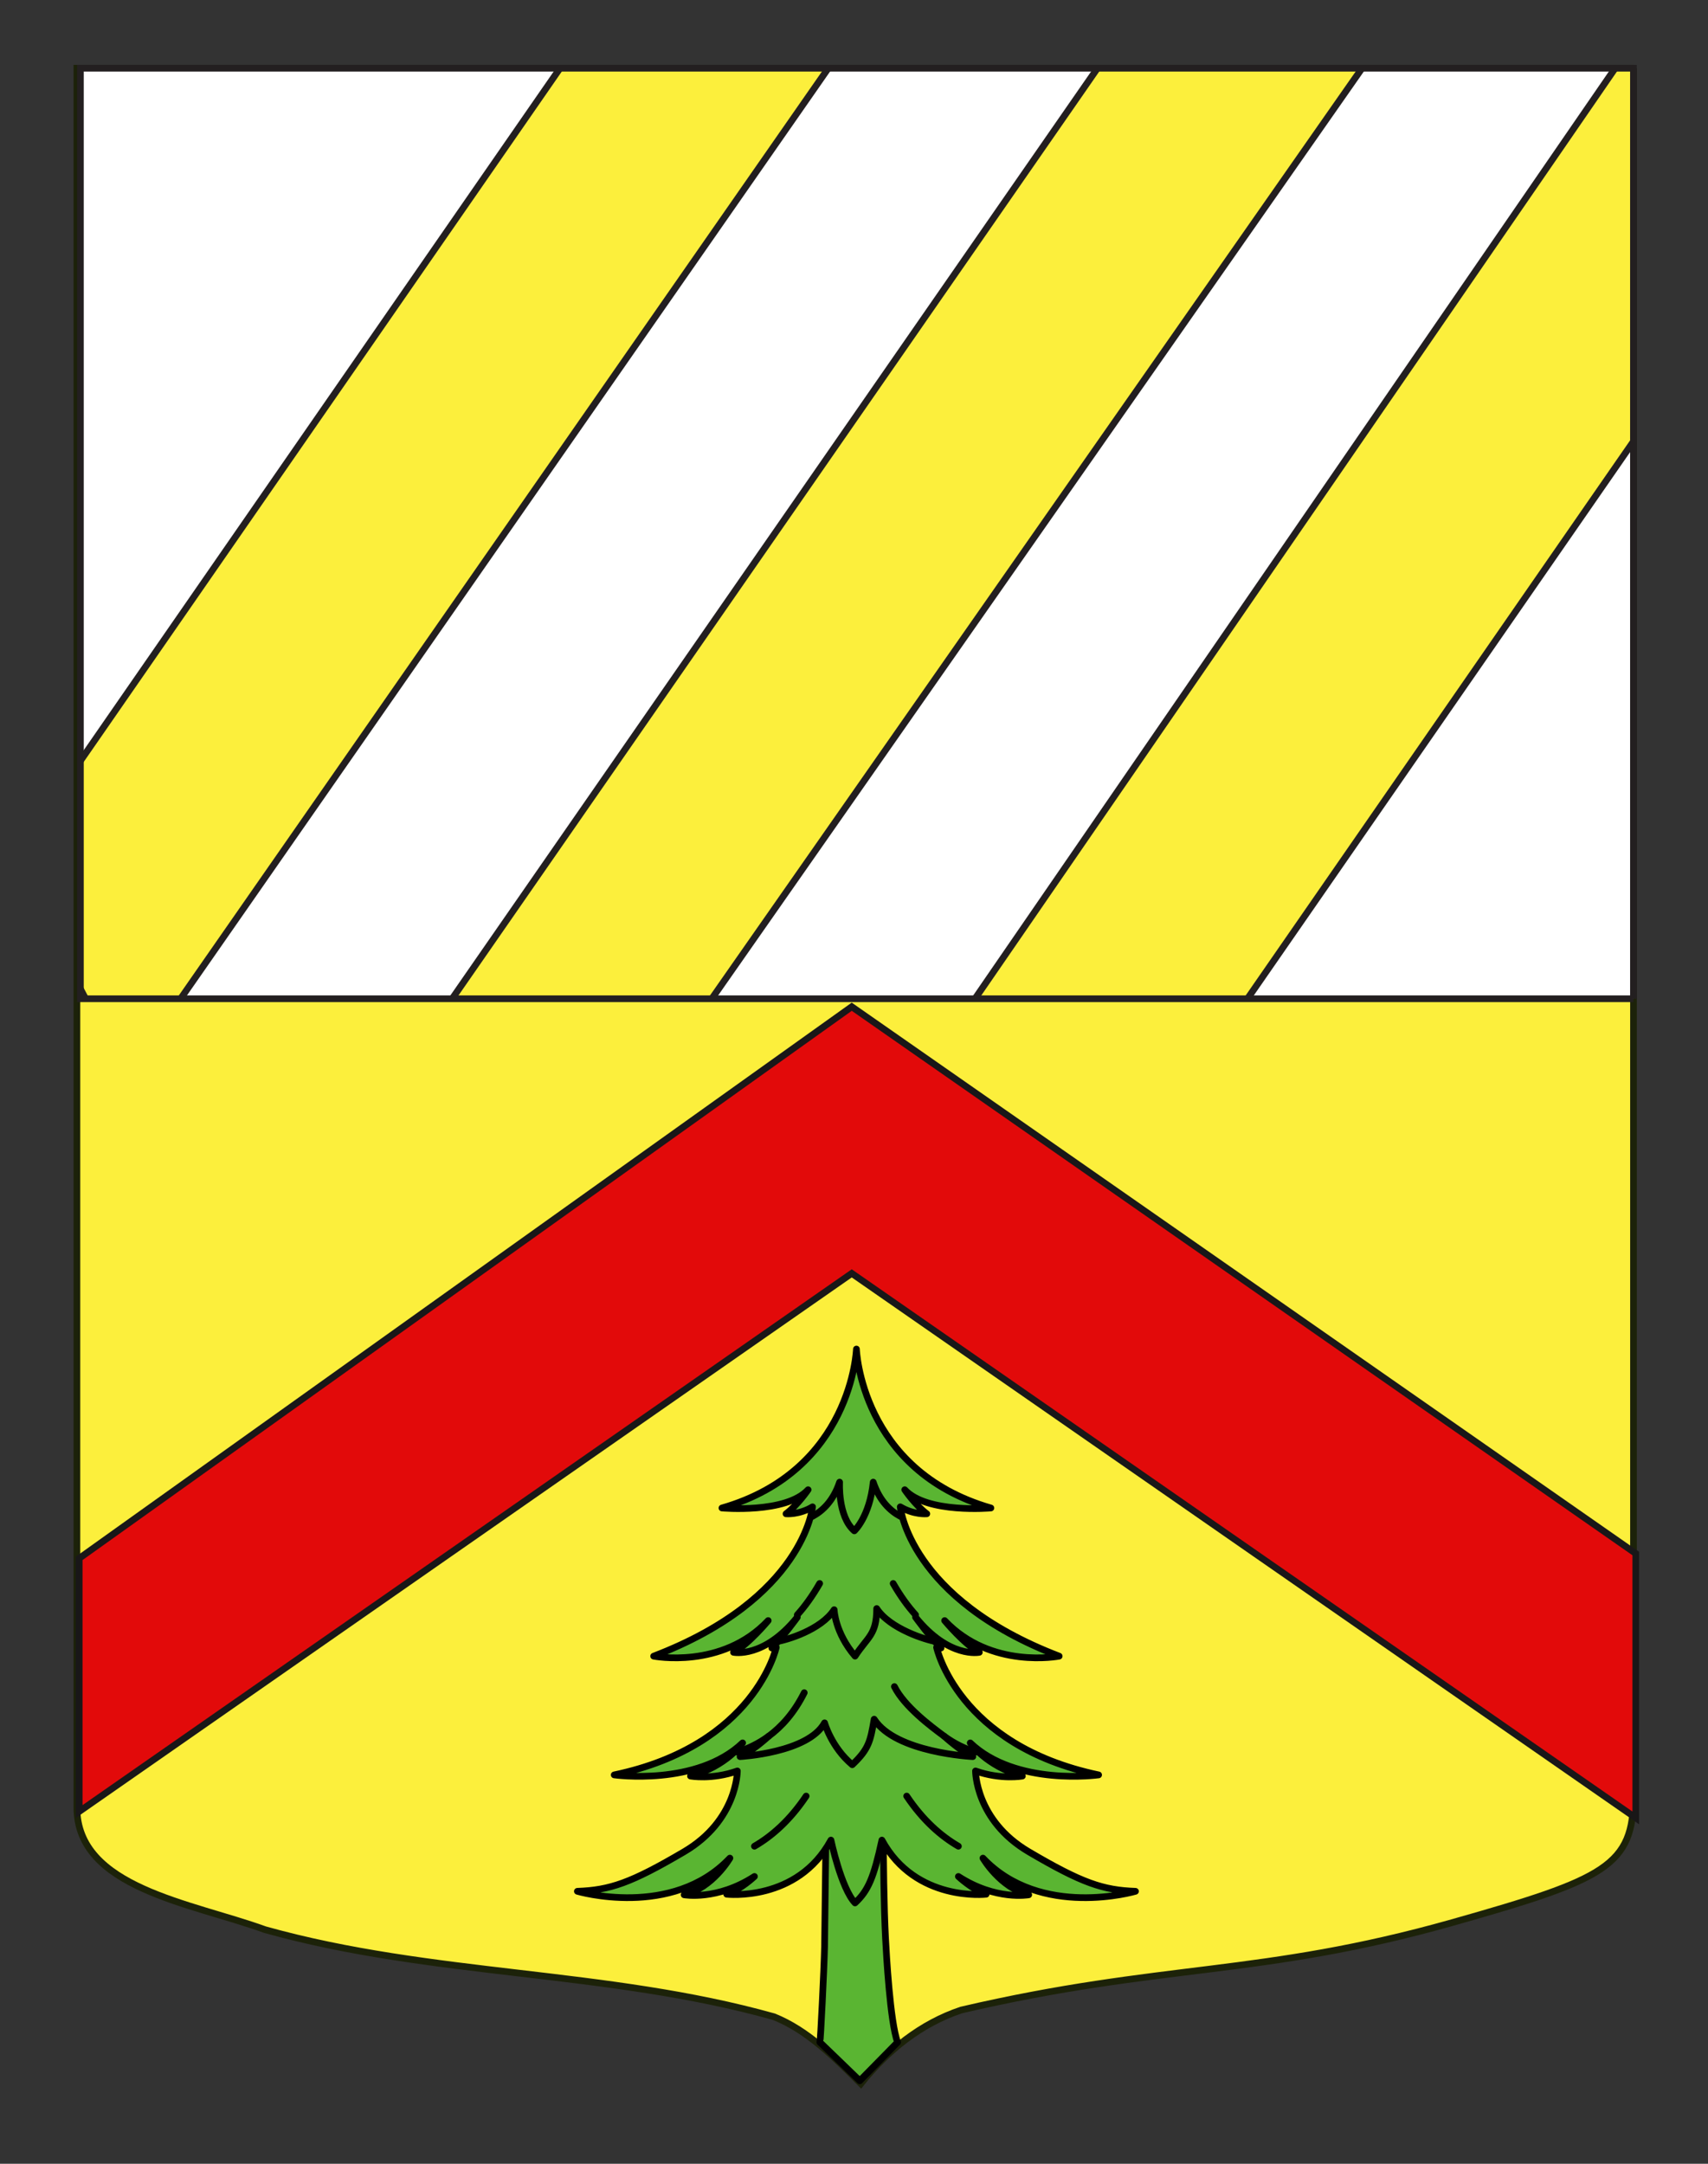
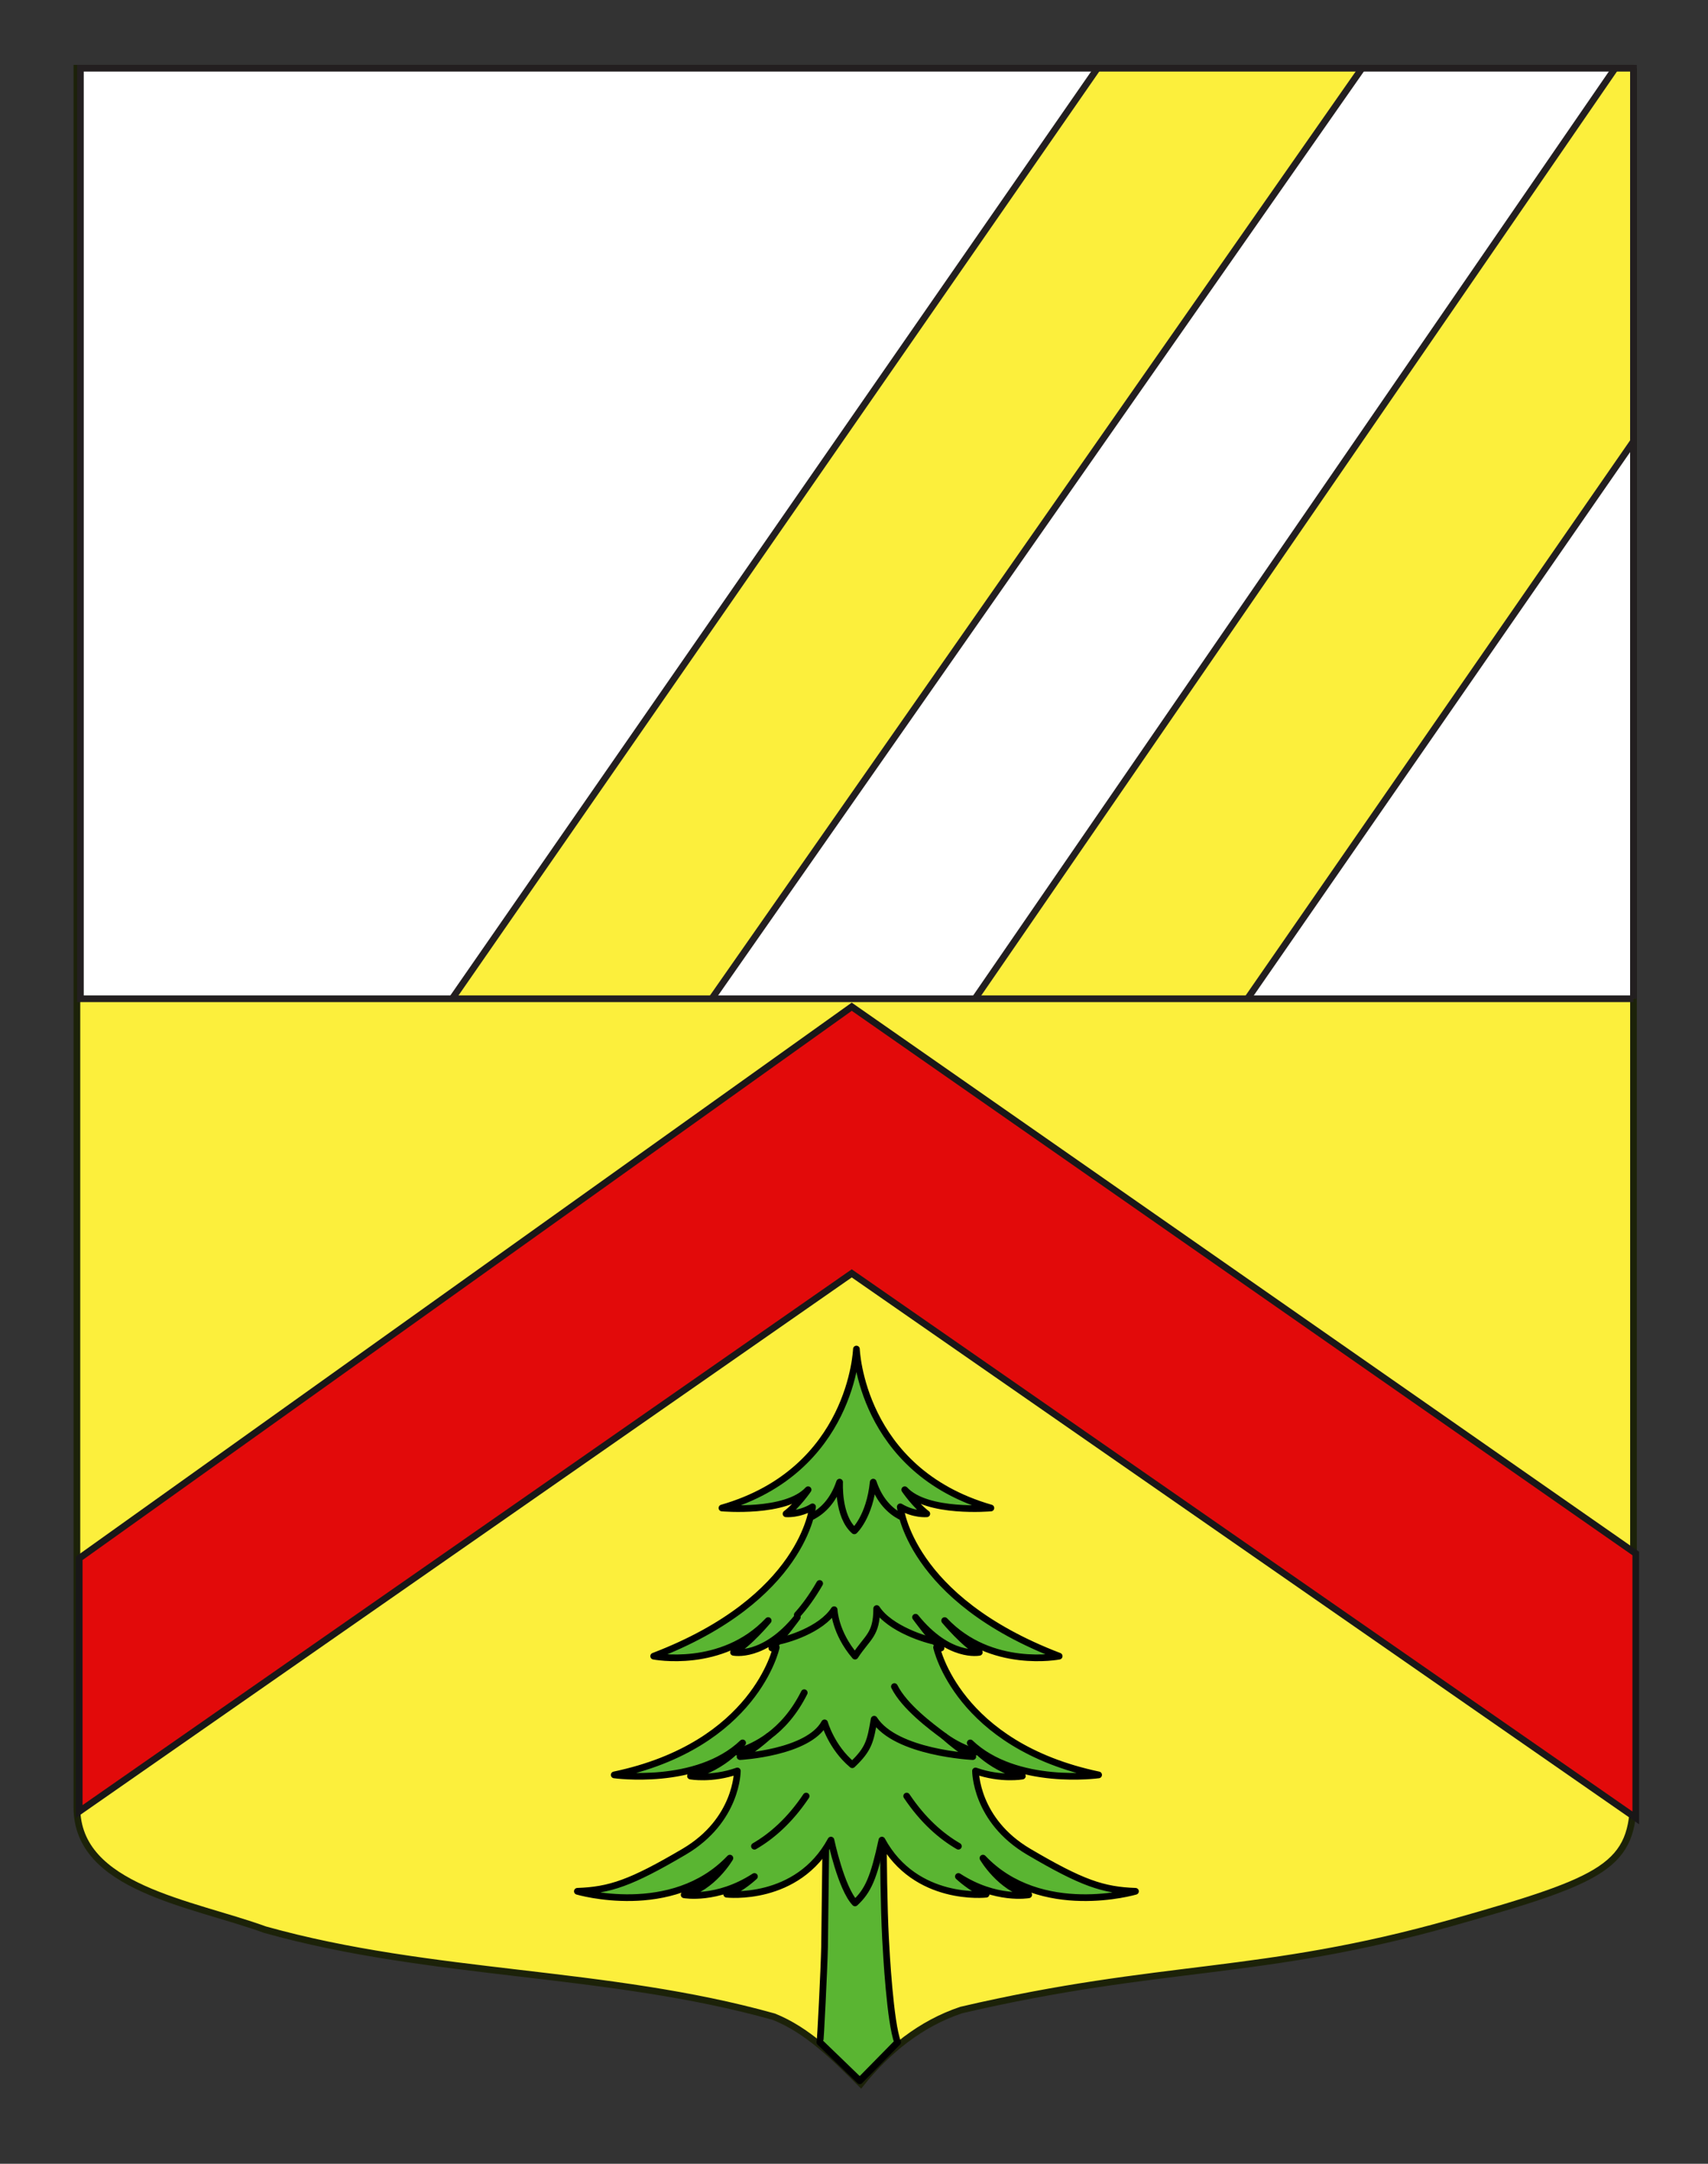
<svg xmlns="http://www.w3.org/2000/svg" xmlns:xlink="http://www.w3.org/1999/xlink" version="1.0" id="Autre_blason" x="0px" y="0px" width="255.119px" height="323.149px" viewBox="0 0 255.119 323.149" enable-background="new 0 0 255.119 323.149" xml:space="preserve">
  <rect x="0" y="0" width="255.119" height="323.149" fill="#333333" stroke="none" />
  <path id="Fond_ecu" fill="#FCEF3C" stroke="#1C2209" d="M243.991,10.188c-78,0-154.505,0-232.505,0c0,135.583,0,149.083,0,259.75  c0,12.043,17.098,14.25,28.1,18.25c25,7,51,6,76,13c5,2,9,6,12.999,10c4-5,9-9,15-11c30-7,44.725-4.972,73.337-13.058  c23-6.5,27.069-8.5,27.069-18.942C243.991,244.646,243.991,146.563,243.991,10.188" />
  <g>
    <defs>
      <polyline id="SVGID_1_" points="243.983,149.16 12.011,149.16 12.011,10.188 243.983,10.188 243.983,149.16   " />
    </defs>
    <use xlink:href="#SVGID_1_" overflow="visible" fill="#FFFFFF" />
    <clipPath id="SVGID_2_">
      <use xlink:href="#SVGID_1_" overflow="visible" />
    </clipPath>
    <g clip-path="url(#SVGID_2_)">
      <polygon fill="#FCEF3C" stroke="#231F20" points="250.421,56.63 179.421,159.13 138.421,159.63 245.421,4.13   " />
      <polygon fill="#FCEF3C" stroke="#231F20" points="229.312,-26.818 58.241,217.934 41.669,186.446 188.589,-25.369   " />
-       <polygon fill="#FCEF3C" stroke="#231F20" points="125.263,7.972 18.893,160.764 1.826,128.334 85.421,7.63   " />
    </g>
    <use xlink:href="#SVGID_1_" overflow="visible" fill="none" stroke="#231F20" stroke-miterlimit="10" />
  </g>
  <g>
    <g>
      <polygon fill="#E20A0A" stroke="#191718" points="244.333,232.012 127.223,150.35 11.828,232.734 11.828,270.545 127.223,190.172     244.333,271.499   " />
    </g>
  </g>
  <g>
    <path id="path3010_3_" fill="#5AB532" stroke="#000000" stroke-linecap="round" stroke-linejoin="round" d="M134.072,305.005   c-1.125-2.983-1.686-13.323-1.803-15.525c-0.496-9.479-0.291-27.135-0.291-27.135l-4.227-0.482l-4.238,0.482   c0,0-0.354,28.019-0.348,28.299c0,0.017-0.001,0.023,0,0.041c-0.075,3.403-0.611,14.247-0.699,14.32l5.955,5.75L134.072,305.005z" />
    <path id="path1985_3_" fill="#5AB532" stroke="#000000" stroke-linecap="round" stroke-linejoin="round" d="M131.728,274.811   c5.031,9.3,15.568,8.084,15.568,8.084c-2.088-0.695-4.145-2.652-4.145-2.652c5.596,3.639,10.506,2.738,10.506,2.738   c-4.273-1.043-6.836-5.477-6.836-5.477c8.639,9.127,22.783,4.955,22.783,4.955c-4.842-0.175-7.975-1.217-15.949-5.911   c-7.973-4.694-7.945-12.062-7.945-12.062c3.828,1.347,6.998,0.763,6.998,0.763c-5.412-1.479-7.785-4.954-7.785-4.954   c6.834,6.519,19.174,4.779,19.174,4.779c-21.072-4.432-24.203-19.047-24.203-19.047c0.414,0.078,0.662,0.099,0.662,0.099   c-1.615-1.564-3.805-4.598-3.805-4.598c5,6.205,9.527,5.24,9.527,5.24c-2.197-1.148-5.178-4.739-5.178-4.739   c6.904,7.326,17.104,5.313,17.104,5.313c-22.49-8.604-23.732-22.3-23.732-22.3c2.047,1.226,3.961,1.037,3.961,1.037   c-1.727-1.294-3.295-3.593-3.295-3.593c3.295,3.593,12.867,2.729,12.867,2.729c-19.457-5.604-20.085-23.739-20.085-23.739   s-0.628,18.138-20.085,23.739c0,0,9.572,0.864,12.867-2.729c0,0-1.568,2.299-3.295,3.593c0,0,1.915,0.188,3.96-1.037   c0,0-1.241,13.695-23.731,22.3c0,0,10.199,2.013,17.104-5.314c0,0-2.98,3.591-5.178,4.74c0,0,4.527,0.964,9.528-5.24   c0,0-2.191,3.033-3.804,4.598c0,0,0.247-0.021,0.661-0.098c0,0-3.13,14.613-24.203,19.046c0,0,12.34,1.739,19.176-4.78   c0,0-2.373,3.478-7.784,4.954c0,0,3.169,0.587,6.998-0.762c0,0,0.025,7.368-7.948,12.061c-7.974,4.694-11.106,5.737-15.947,5.912   c0,0,14.144,4.171,22.782-4.955c0,0-2.562,4.434-6.835,5.477c0,0,4.909,0.899,10.504-2.738c0,0-2.056,1.957-4.146,2.652   c0,0,10.538,1.217,15.57-8.084c0,0,1.52,7.187,3.6,9.384C129.689,282.365,130.521,280.386,131.728,274.811z" />
    <path id="path1987_3_" fill="#5AB532" stroke="#000000" stroke-linecap="round" stroke-linejoin="round" d="M119.09,241.17   c1.104-1.223,2.231-2.759,3.339-4.686" />
    <path id="path1989_3_" fill="#5AB532" stroke="#000000" stroke-linecap="round" stroke-linejoin="round" d="M121.367,226.454   c1.518-0.812,3.108-2.317,4.043-5.103c0,0-0.297,5.119,2.199,7.277c0,0,2.287-2.092,2.822-7.277   c0.934,2.785,2.525,4.29,4.043,5.103" />
    <path id="path1991_3_" fill="#5AB532" stroke="#000000" stroke-linecap="round" stroke-linejoin="round" d="M114.806,259.301   c1.955-1.438,3.829-3.516,5.32-6.502" />
    <path id="path1993_3_" fill="#5AB532" stroke="#000000" stroke-linecap="round" stroke-linejoin="round" d="M112.689,275.726   c2.565-1.488,5.276-3.829,7.722-7.488" />
-     <path id="path1995_3_" fill="#5AB532" stroke="#000000" stroke-linecap="round" stroke-linejoin="round" d="M136.753,241.17   c-1.107-1.223-2.234-2.759-3.342-4.686" />
    <path id="path1997_3_" fill="#5AB532" stroke="#000000" stroke-linecap="round" stroke-linejoin="round" d="M139.894,245.187   c-1.551-0.254-6.965-1.919-8.945-4.955c0,3.956-1.363,4.227-3.235,7.104c-3.016-3.532-3.12-6.934-3.12-6.934   c-1.981,3.037-7.097,4.53-8.648,4.784" />
    <path id="path1999_3_" fill="#5AB532" stroke="#000000" stroke-linecap="round" stroke-linejoin="round" d="M141.037,259.301   c-1.955-1.438-5.953-4.431-7.443-7.416" />
    <path id="path2001_3_" fill="#5AB532" stroke="#000000" stroke-linecap="round" stroke-linejoin="round" d="M145.71,261.661   c-1.508-0.474-3.115-1.215-4.674-2.36c0,0,2.559,2.344,4.268,3.042c0,0-11.508-0.542-14.734-5.586   c-0.568,3.267-0.777,4.445-3.272,6.8c-3.12-2.616-4.134-6.258-4.134-6.258c-2.468,4.501-12.625,5.043-12.625,5.043   c1.708-0.698,4.267-3.041,4.267-3.041c-1.56,1.146-3.167,1.887-4.674,2.36" />
    <path id="path2003_3_" fill="#5AB532" stroke="#000000" stroke-linecap="round" stroke-linejoin="round" d="M143.152,275.726   c-2.566-1.488-5.275-3.829-7.723-7.488" />
  </g>
</svg>